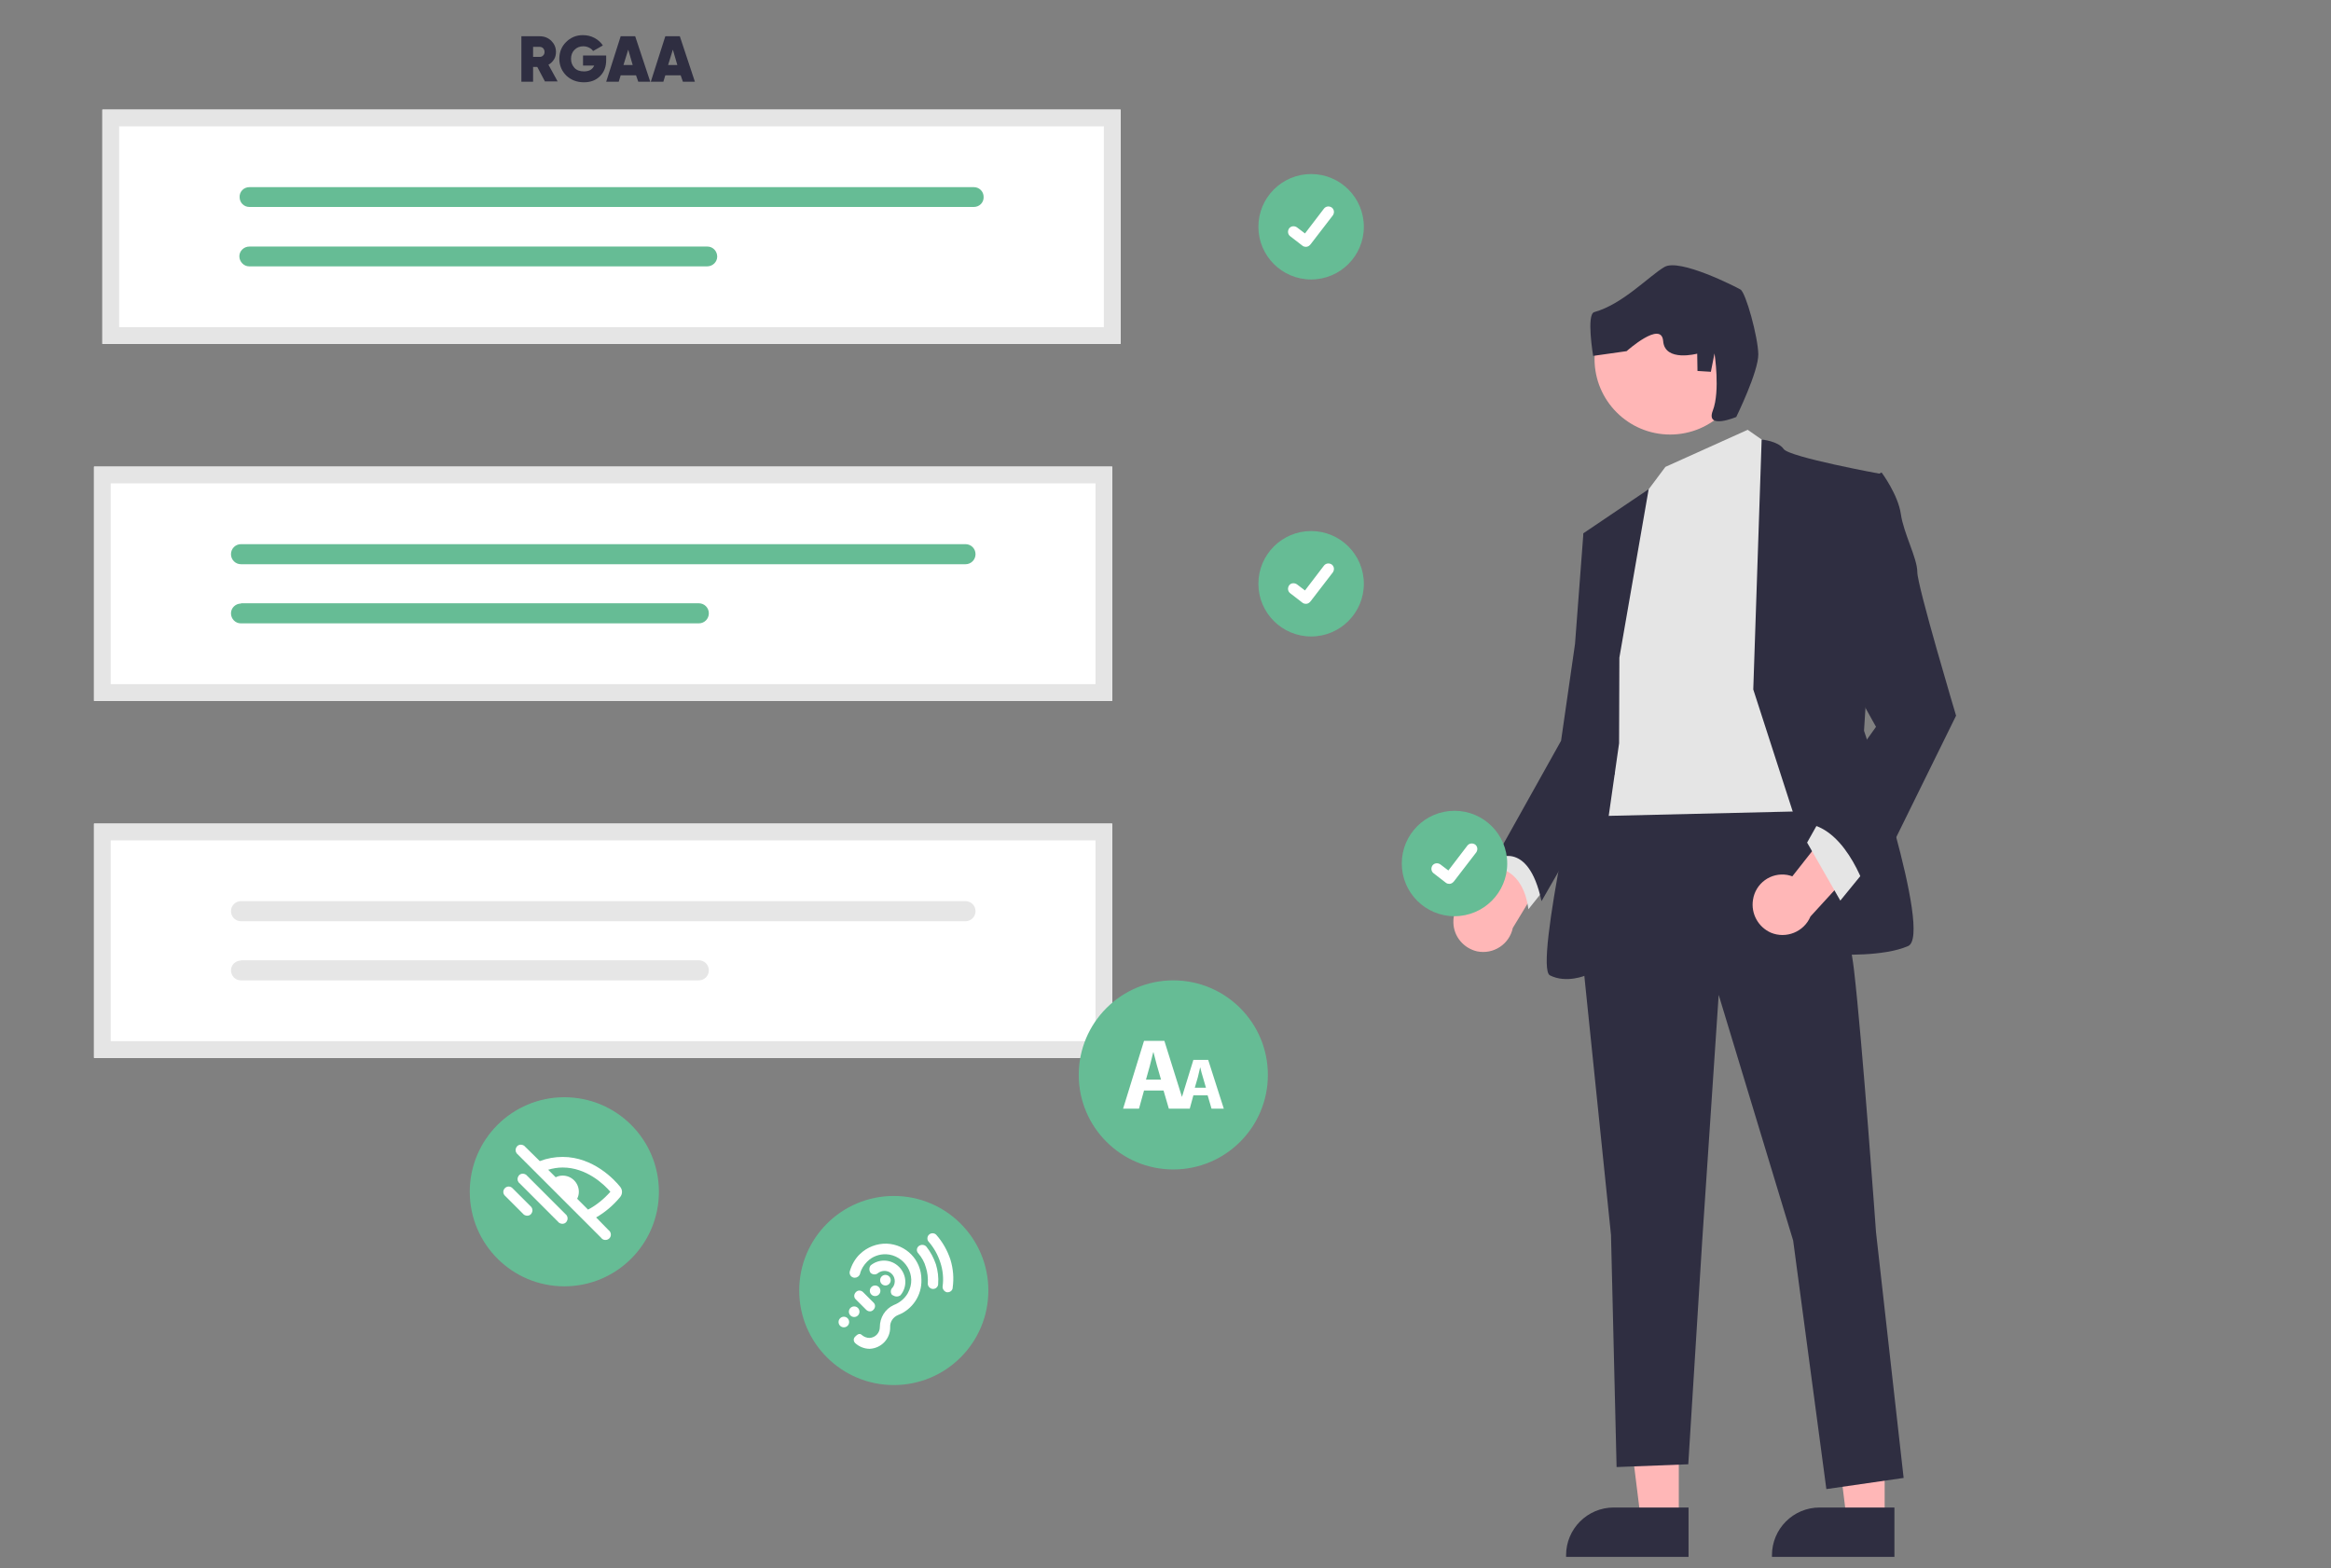
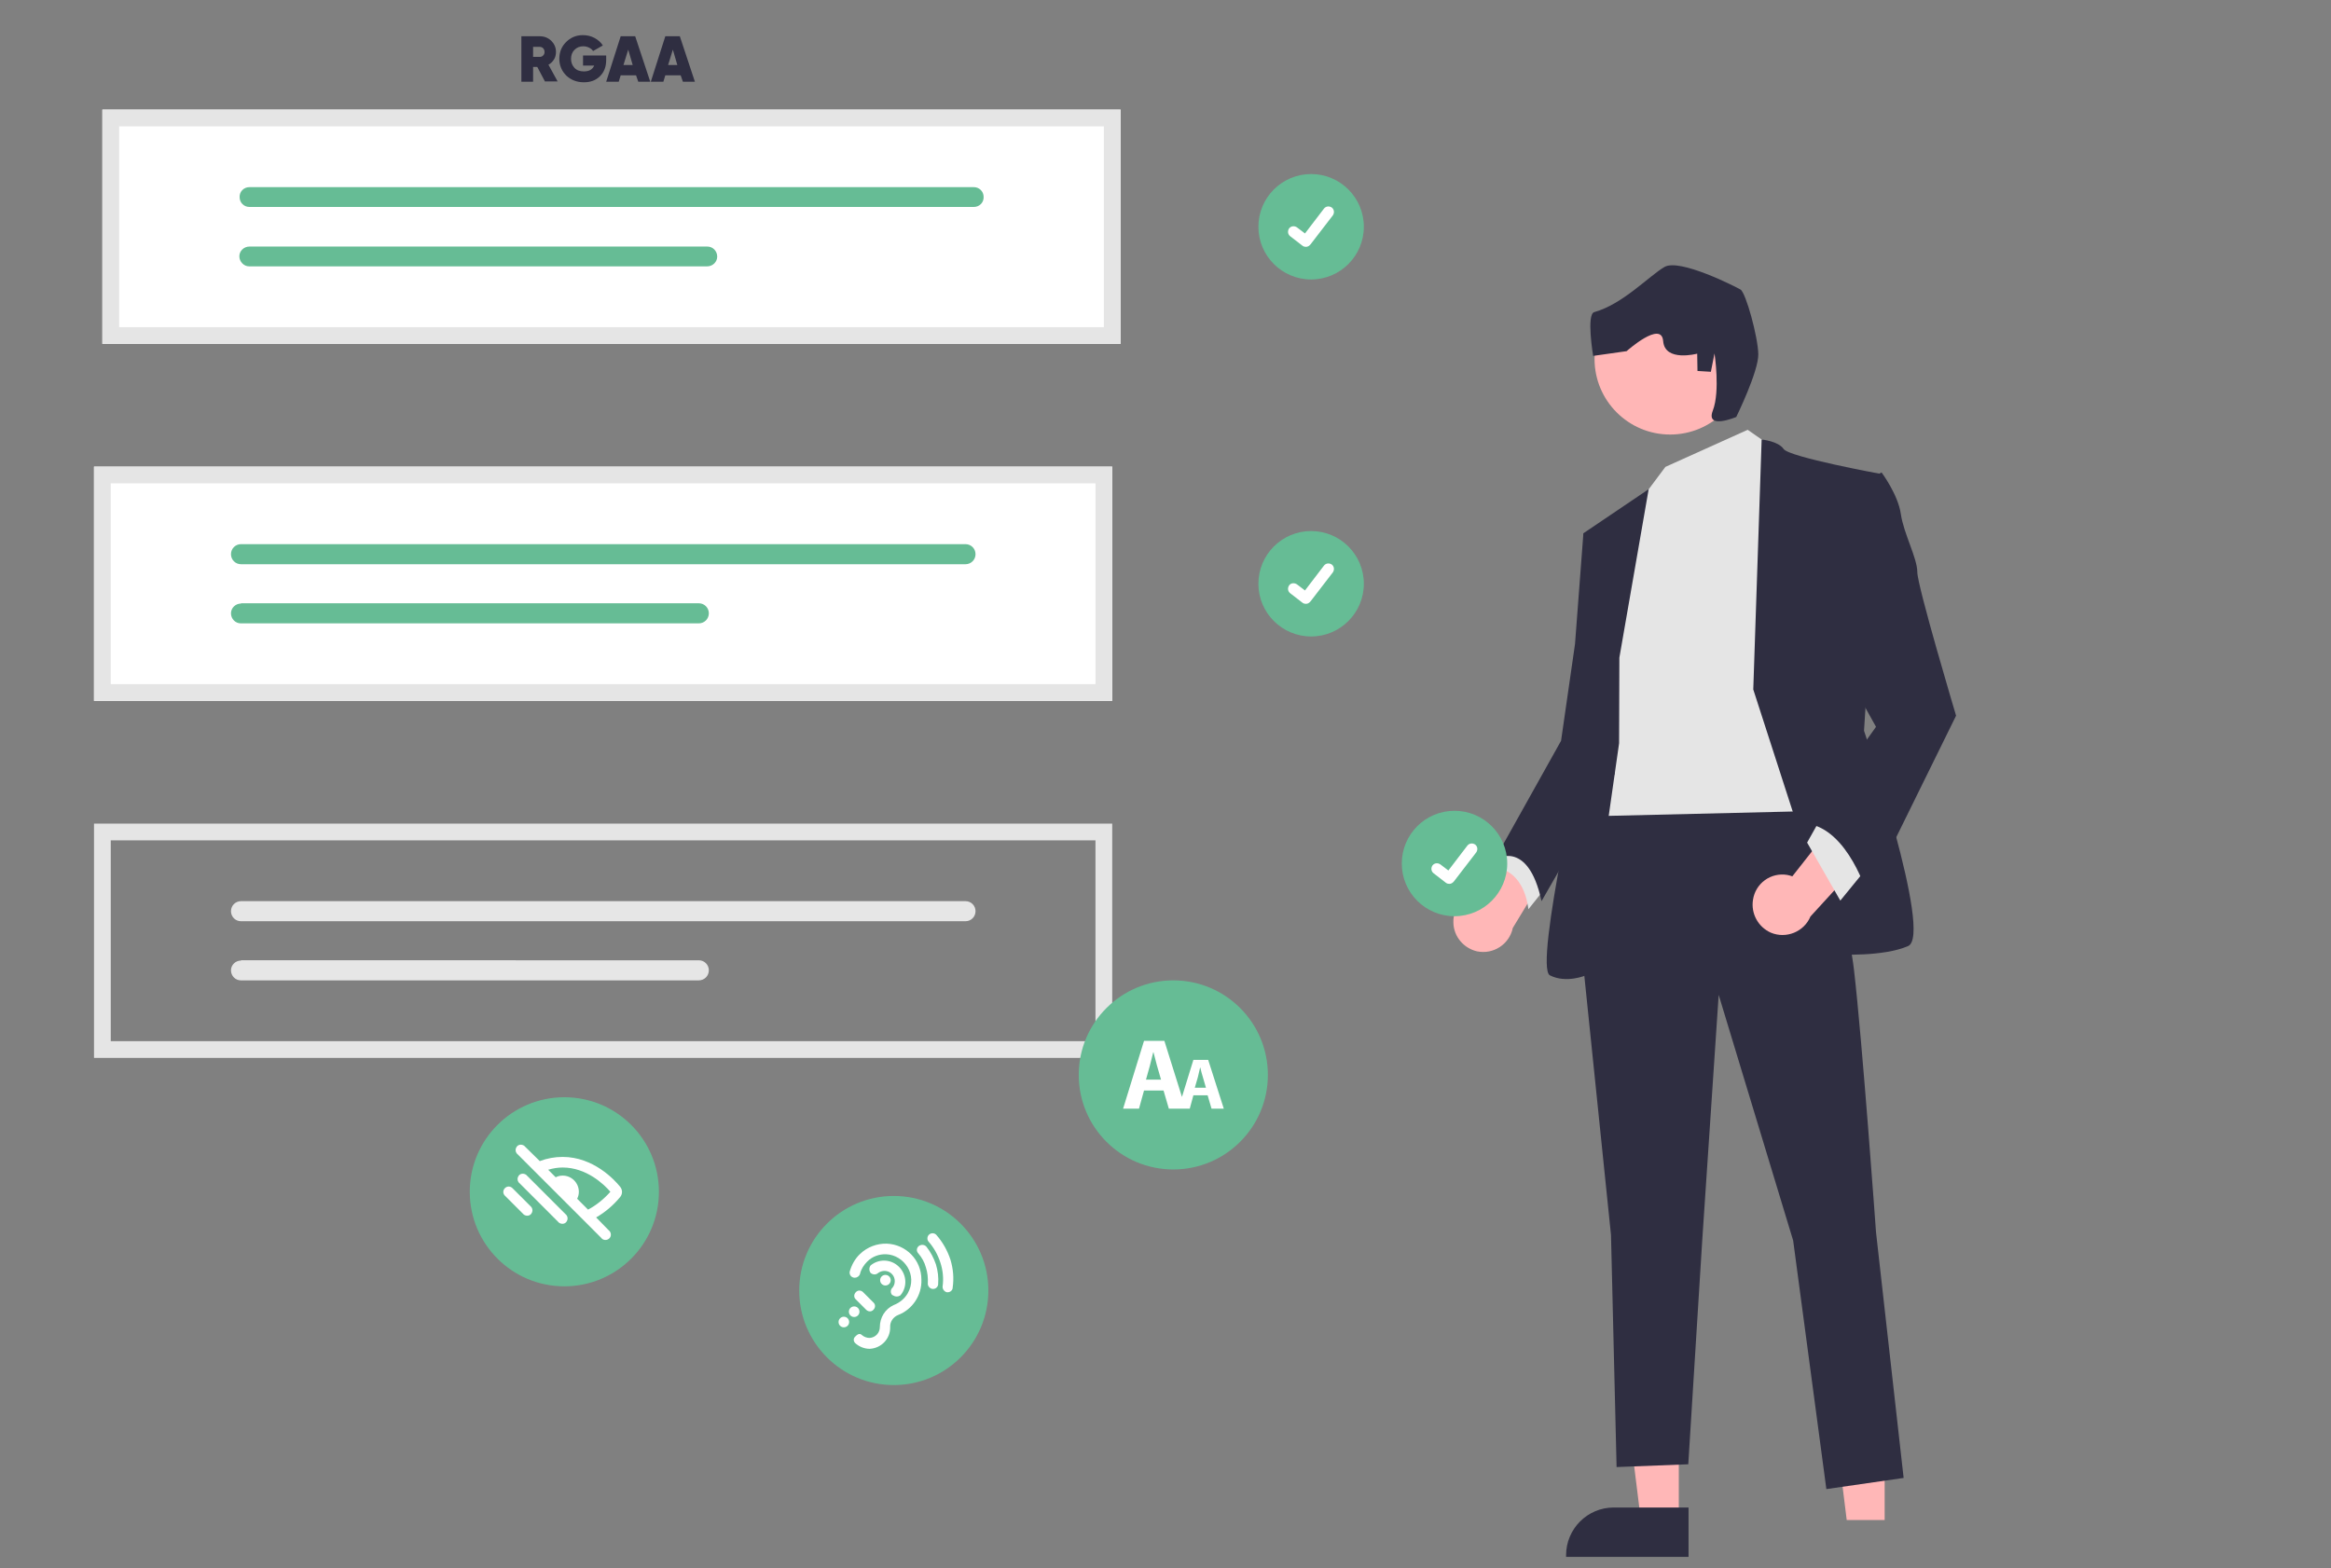
<svg xmlns="http://www.w3.org/2000/svg" version="1.1" id="Calque_1" x="0px" y="0px" viewBox="0 0 835.6 562.3" style="enable-background:new 0 0 835.6 562.3;" xml:space="preserve">
  <rect x="0" y="0" width="835.6" height="562.3" fill="#808080" stroke="none" />
  <style type="text/css">
	.st0{fill:#66BC95;}
	.st1{fill:#FFFFFF;}
	.st2{fill:#FFB7B7;}
	.st3{fill:#2F2E41;}
	.st4{fill:#E5E5E5;}
	.st5{fill:#E6E6E6;}
	.st6{fill:#FFB6B6;}
	.st7{fill:none;}
</style>
  <circle id="d_2_" class="st0" cx="320.4" cy="462.7" r="33.9" />
  <circle id="b" class="st0" cx="470" cy="81.3" r="18.9" />
  <path id="c-815" class="st1" d="M468.1,88.5c-0.4,0-0.8-0.1-1.2-0.4l0,0l-4.4-3.4c-0.9-0.7-1-1.9-0.4-2.8c0.7-0.9,1.9-1,2.8-0.4l0,0  l2.9,2.2l6.8-8.9c0.7-0.9,1.9-1,2.8-0.4l0,0l0,0v0.1v-0.1c0.9,0.7,1,1.9,0.4,2.8l-8,10.4C469.3,88.2,468.8,88.5,468.1,88.5  L468.1,88.5z" />
  <circle id="d" class="st0" cx="470" cy="209.3" r="18.9" />
  <path id="e-816" class="st1" d="M468.1,216.5c-0.4,0-0.8-0.1-1.2-0.4l0,0l-4.4-3.4c-0.9-0.7-1-1.9-0.4-2.8s1.9-1,2.8-0.4l2.9,2.2  l6.8-8.9c0.7-0.9,1.9-1,2.8-0.4l0,0l0,0v0.1v-0.1c0.9,0.7,1,1.9,0.4,2.8l-8,10.4C469.3,216.2,468.8,216.5,468.1,216.5L468.1,216.5z" />
  <path class="st2" d="M521,330.8c-0.2-5.9,4.4-10.9,10.3-11.2c0.6,0,1.3,0,1.9,0.1l17.3-34l9.8,17.3l-18,29.7  c-1.2,5.8-6.9,9.6-12.8,8.4C524.7,340,521.1,335.8,521,330.8L521,330.8z" />
  <polygon class="st2" points="601.8,545 588.2,545 581.7,492.5 601.8,492.5 " />
  <path class="st3" d="M605.3,558.2h-43.9v-0.6c0-9.4,7.6-17.1,17.1-17.1l0,0h26.8L605.3,558.2z" />
  <polygon class="st2" points="675.6,545 662,545 655.5,492.5 675.6,492.5 " />
-   <path class="st3" d="M679.1,558.2h-43.9v-0.6c0-9.4,7.6-17.1,17.1-17.1l0,0h26.8L679.1,558.2z" />
  <path class="st4" d="M541.9,301.2l-5.9,9.9c0,0,9.9,0,11.9,14.9l7.9-9.9L541.9,301.2z" />
  <path class="st3" d="M645.8,280.4c0,0,15.8,41.6,18.8,67.3s7.9,94.1,7.9,94.1l9.9,88.1l-27.7,4l-11.9-89.1l-26.7-88.1l-5.9,88.1  l-5,80.2l-25.7,1l-2-83.2l-10.9-105.9l5.9-50.5L645.8,280.4z" />
  <polygon class="st4" points="626.5,154.1 636.4,161 649.3,290.8 569.1,292.7 580,202.6 589.9,176.9 597,167.4 " />
  <path class="st3" d="M628.5,247.2l3-89.6c0,0,5.9,0.5,7.9,3.4c2,2.9,34.7,8.9,34.7,8.9l-5.9,92.1c0,0,24.8,73.3,15.8,77.2  s-24.8,3-24.8,3L628.5,247.2z" />
  <path class="st3" d="M580.5,235.8l10.5-60.4l-23.4,15.8l5.9,43.6l-5,29.7c0,0-18.8,82.2-12.9,85.2s12.9,0,12.9,0l11.9-83.2  L580.5,235.8L580.5,235.8z" />
  <path class="st3" d="M574.5,189.3l-6.9,2l-3,39.6l-5,34.7l-23.8,42.6c0,0,11.9-7.9,16.8,14.9l26.2-45.6L574.5,189.3z" />
  <path class="st2" d="M628.4,322.6c0.9-5.9,6.4-9.9,12.3-8.9c0.6,0.1,1.2,0.3,1.8,0.5l23.6-30l6.3,18.8L649,328.6  c-2.3,5.5-8.7,8.1-14.2,5.8C630.3,332.4,627.6,327.6,628.4,322.6z" />
  <polygon class="st4" points="668.6,312 659.7,322.9 647.8,302.1 652.8,293.2 " />
  <path class="st3" d="M666.6,173.4l7.9-4c0,0,5.9,7.9,6.9,14.9s5.9,15.8,5.9,20.8s13.9,51.5,13.9,51.5L669.5,321  c0,0-6.9-23.8-21.8-25.7l24.8-34.7l-13.8-24.8L666.6,173.4z" />
  <path class="st1" d="M398.7,251.3h-365v-84h365V251.3z" />
  <path class="st0" d="M86.4,195.1c-2,0-3.6,1.6-3.6,3.6s1.6,3.6,3.6,3.6h259.7c2,0,3.6-1.6,3.6-3.6s-1.6-3.6-3.6-3.6H86.4z" />
  <path class="st0" d="M86.4,216.4c-2,0-3.6,1.6-3.6,3.5c0,2,1.6,3.6,3.5,3.6h164.2c2,0,3.6-1.6,3.6-3.6s-1.6-3.6-3.6-3.6H86.4V216.4z  " />
  <path class="st4" d="M398.7,251.3h-365v-84h365V251.3z M39.7,245.3h353v-72h-353V245.3z" />
-   <path class="st1" d="M398.7,379.3h-365v-84h365V379.3z" />
  <path class="st5" d="M86.4,323.1c-2,0-3.6,1.6-3.6,3.6s1.6,3.6,3.6,3.6h259.7c2,0,3.6-1.6,3.6-3.6s-1.6-3.6-3.6-3.6H86.4z" />
  <path class="st5" d="M86.4,344.4c-2,0-3.6,1.6-3.6,3.5c0,2,1.6,3.6,3.5,3.6h164.2c2,0,3.6-1.6,3.6-3.6s-1.6-3.6-3.6-3.6H86.4V344.4z  " />
  <path class="st4" d="M398.7,379.3h-365v-84h365V379.3z M39.7,373.3h353v-72h-353V373.3z" />
  <path class="st1" d="M401.7,123.3h-365v-84h365V123.3z" />
  <path class="st0" d="M89.4,67.1c-2,0-3.6,1.6-3.5,3.6c0,2,1.6,3.5,3.5,3.5h259.7c2,0,3.6-1.6,3.5-3.6c0-2-1.6-3.5-3.5-3.5  C349,67.1,89.4,67.1,89.4,67.1z" />
  <path class="st0" d="M89.4,88.4c-2,0-3.6,1.6-3.6,3.5s1.6,3.6,3.5,3.6h164.2c2,0,3.6-1.6,3.6-3.5c0-2-1.6-3.6-3.5-3.6l0,0H89.4  L89.4,88.4z" />
  <path class="st4" d="M401.7,123.3h-365v-84h365V123.3z M42.7,117.3h353v-72h-353V117.3z" />
  <circle id="f" class="st0" cx="521.4" cy="309.6" r="18.9" />
  <path id="g-817" class="st1" d="M519.5,316.9c-0.4,0-0.8-0.1-1.2-0.4l0,0l-4.4-3.4c-0.9-0.7-1-1.9-0.4-2.8c0.7-0.9,1.9-1,2.8-0.4  l0,0l2.9,2.2l6.8-8.9c0.7-0.9,1.9-1,2.8-0.4l0,0l0,0v0.1v-0.1c0.9,0.7,1,1.9,0.4,2.8l-8,10.4C520.7,316.6,520.2,316.9,519.5,316.9  L519.5,316.9z" />
  <circle class="st6" cx="598.7" cy="128.7" r="27.1" />
  <path class="st3" d="M622.4,149.5c0,0,8-16.3,7.9-22.5c-0.1-6.2-4.5-22.2-6.4-23.2c-1.9-1.1-21.8-11.2-27.2-8.1  c-5.4,3.1-15,13.4-25.2,16.2c-2.9,0.8-0.4,15.7-0.4,15.7l12-1.7c0,0,12.5-11.2,13.1-3.6c0.6,7.6,12.2,4.5,12.2,4.5l0.1,6.2l4.8,0.3  l1.3-6.6c0,0,2.1,13.5-0.6,20.5S622.4,149.5,622.4,149.5L622.4,149.5z" />
  <circle id="d_1_" class="st0" cx="202.3" cy="427.3" r="33.9" />
  <g id="Layer_2">
    <g id="invisible_box">
      <rect x="178.5" y="404.1" class="st7" width="46.4" height="46.4" />
    </g>
    <g id="icons_Q2">
      <g>
        <path class="st1" d="M222.3,425.5c-2-2.5-9.6-10.7-20.6-10.7c-2.8,0-5.6,0.5-8.2,1.5l-5.6-5.5c-0.9-0.6-2.1-0.5-2.7,0.4     c-0.5,0.7-0.5,1.6,0,2.3l30.3,30.3c0.6,0.9,1.9,1,2.7,0.4c0.9-0.6,1-1.9,0.4-2.7c-0.1-0.1-0.2-0.3-0.4-0.4l-4.5-4.6     c3.3-1.9,6.2-4.4,8.6-7.3C223.2,428.1,223.2,426.6,222.3,425.5z M210.8,433.7l-3.9-3.9c0.4-0.8,0.6-1.6,0.6-2.5     c0-3.2-2.6-5.8-5.8-5.8c-0.9,0-1.7,0.2-2.5,0.6l-2.7-2.7c1.7-0.5,3.4-0.8,5.2-0.8c8.5,0,14.8,6,17.1,8.7     C216.5,429.9,213.8,432.1,210.8,433.7z" />
        <path class="st1" d="M188.6,421.2c-0.9-0.6-2.1-0.5-2.7,0.4c-0.5,0.7-0.5,1.6,0,2.3l14.5,14.5c0.9,0.6,2.1,0.5,2.7-0.4     c0.5-0.7,0.5-1.6,0-2.3L188.6,421.2z" />
        <path class="st1" d="M183.7,426c-0.7-0.7-1.8-0.8-2.6-0.1c0,0-0.1,0.1-0.1,0.1c-0.7,0.7-0.8,1.8-0.1,2.6c0,0,0.1,0.1,0.1,0.1     l6.8,6.8c0.9,0.6,2.1,0.5,2.7-0.4c0.5-0.7,0.5-1.6,0-2.3L183.7,426z" />
      </g>
    </g>
  </g>
  <g id="Layer_2_1_">
    <g id="invisible_box_1_">
      <rect x="298.7" y="440.3" class="st7" width="45" height="45" />
    </g>
    <g id="Q3_icons">
      <g>
        <path class="st1" d="M317.9,445.9c-3.5-0.1-7,1.2-9.6,3.7c-1.8,1.7-3,3.9-3.7,6.3c-0.2,1,0.4,2,1.5,2.2c0.1,0,0.2,0,0.3,0h0.1     c0.8,0,1.6-0.6,1.8-1.4c0.4-1.7,1.4-3.2,2.6-4.4c1.8-1.8,4.3-2.7,6.8-2.6c6.4,0.3,11.4,7.4,7.7,14c-1.1,1.9-2.9,3.4-5,4.2     c-3.1,1.4-5,4.5-5,7.9c0,2.1-1.6,3.8-3.7,3.9c-1,0-2-0.4-2.7-1c-0.4-0.4-1.1-0.8-2.2,0.3l-0.3,0.3c-0.6,0.6-0.6,1.5,0,2.2l0,0     c1.4,1.3,3.3,2.1,5.2,2.1h0.1c4.1-0.2,7.4-3.6,7.3-7.8c-0.1-1.9,1.1-3.6,2.8-4.3c5.2-2,8.6-7.1,8.4-12.7     C330.3,451.7,324.8,446.2,317.9,445.9z" />
        <path class="st1" d="M332.1,447c-0.7-0.8-1.9-0.9-2.8-0.2c0,0-0.1,0.1-0.1,0.1l0,0c-0.7,0.7-0.7,1.8,0,2.5c1.2,1.4,2.2,3.1,2.7,5     c0.6,1.8,0.8,3.8,0.7,5.7c-0.1,0.9,0.6,1.8,1.5,2l0,0c1,0.2,2-0.4,2.2-1.5c0-0.1,0-0.2,0-0.2c0.2-2.4-0.1-4.8-0.8-7.1     C334.7,451,333.6,448.9,332.1,447z" />
        <path class="st1" d="M340.7,451.6c-1.1-3.3-2.8-6.3-5.1-8.9c-0.7-0.7-1.9-0.7-2.6,0c0,0,0,0-0.1,0.1c-0.6,0.7-0.6,1.8,0,2.4     c1.9,2.2,3.3,4.7,4.2,7.5c0.9,2.7,1.2,5.7,0.8,8.5c-0.1,0.9,0.5,1.8,1.4,2.1c1,0.2,2-0.4,2.2-1.4c0,0,0-0.1,0-0.2     C342,458.3,341.7,454.9,340.7,451.6z" />
        <path class="st1" d="M306.8,463.3c-0.7,0.7-0.8,1.8-0.1,2.5c0,0,0.1,0.1,0.1,0.1l3.7,3.7c0.7,0.7,1.8,0.8,2.5,0.1     c0,0,0.1-0.1,0.1-0.1c0.7-0.7,0.8-1.8,0.1-2.5c0,0-0.1-0.1-0.1-0.1l-3.7-3.7c-0.7-0.7-1.8-0.8-2.5-0.1     C306.8,463.2,306.8,463.3,306.8,463.3z" />
        <path class="st1" d="M320.1,464.4c0.8,0.6,1.9,0.6,2.7,0c2.7-3.2,2.2-8-1.1-10.7c-2.8-2.3-6.8-2.3-9.6,0c-0.6,0.8-0.6,1.9,0,2.7     c0.8,0.7,2,0.7,2.7,0c1.7-1.2,4-0.9,5.2,0.7c1,1.3,1,3.2,0,4.5c-0.8,0.7-0.9,1.9-0.2,2.7C319.9,464.4,319.9,464.4,320.1,464.4z" />
        <circle class="st1" cx="317.4" cy="459" r="1.9" />
-         <circle class="st1" cx="313.7" cy="462.8" r="1.9" />
        <circle class="st1" cx="306.2" cy="470.3" r="1.9" />
        <circle class="st1" cx="302.5" cy="474" r="1.9" />
      </g>
    </g>
  </g>
  <circle id="d_3_" class="st0" cx="420.6" cy="385.4" r="33.9" />
  <path class="st1" d="M417.1,391h-7l-1.8,6.5h-5.7l7.5-24.3h7.3l6.3,20.1l4.1-13.3h5.3l5.6,17.5h-4.4l-1.4-4.8h-5.1l-1.3,4.8l-7.5,0  L417.1,391z M410.8,387.1h5.4l-1.5-5.2l-0.6-2.3l-0.6-2.3h-0.1l-0.6,2.4l-0.6,2.4L410.8,387.1z M428.3,390h4l-1.1-3.8l-0.5-1.7  l-0.4-1.7h-0.1l-0.4,1.7l-0.4,1.7L428.3,390z" />
  <g>
    <path class="st3" d="M195.4,29.3l-2.8-5.3h-1.5v5.3h-4.2V13h6.5c1.7,0,3,0.5,4.2,1.6c1.1,1.1,1.7,2.4,1.7,4c0,1-0.2,1.9-0.7,2.7   c-0.5,0.8-1.2,1.5-2,1.9l3.3,6H195.4z M191.1,16.8v3.6h2.3c0.5,0,0.9-0.1,1.3-0.5s0.5-0.8,0.5-1.3c0-0.5-0.2-1-0.5-1.3   c-0.3-0.3-0.7-0.5-1.3-0.5H191.1z" />
    <path class="st3" d="M217.3,19.9v1.6c0,2.4-0.7,4.3-2.2,5.8c-1.5,1.5-3.4,2.2-5.8,2.2c-2.5,0-4.6-0.8-6.3-2.4   c-1.6-1.6-2.5-3.6-2.5-6s0.8-4.4,2.4-6c1.6-1.6,3.6-2.5,6-2.5c1.5,0,2.9,0.3,4.2,1c1.3,0.7,2.3,1.6,3,2.7l-3.5,2   c-0.3-0.5-0.8-0.9-1.4-1.2c-0.6-0.3-1.3-0.5-2.1-0.5c-1.3,0-2.3,0.4-3.2,1.3c-0.8,0.8-1.2,1.9-1.2,3.2c0,1.3,0.4,2.3,1.2,3.2   c0.8,0.9,2,1.3,3.4,1.3c1.9,0,3.1-0.7,3.7-2.1h-4v-3.6H217.3z" />
    <path class="st3" d="M228.8,29.3l-0.8-2.3h-5.5l-0.7,2.3h-4.5l5.2-16.3h5.2l5.4,16.3H228.8z M223.5,23.3h3.3l-1.6-5.5L223.5,23.3z" />
    <path class="st3" d="M244.8,29.3l-0.8-2.3h-5.5l-0.7,2.3h-4.5l5.2-16.3h5.2l5.4,16.3H244.8z M239.5,23.3h3.3l-1.6-5.5L239.5,23.3z" />
  </g>
</svg>